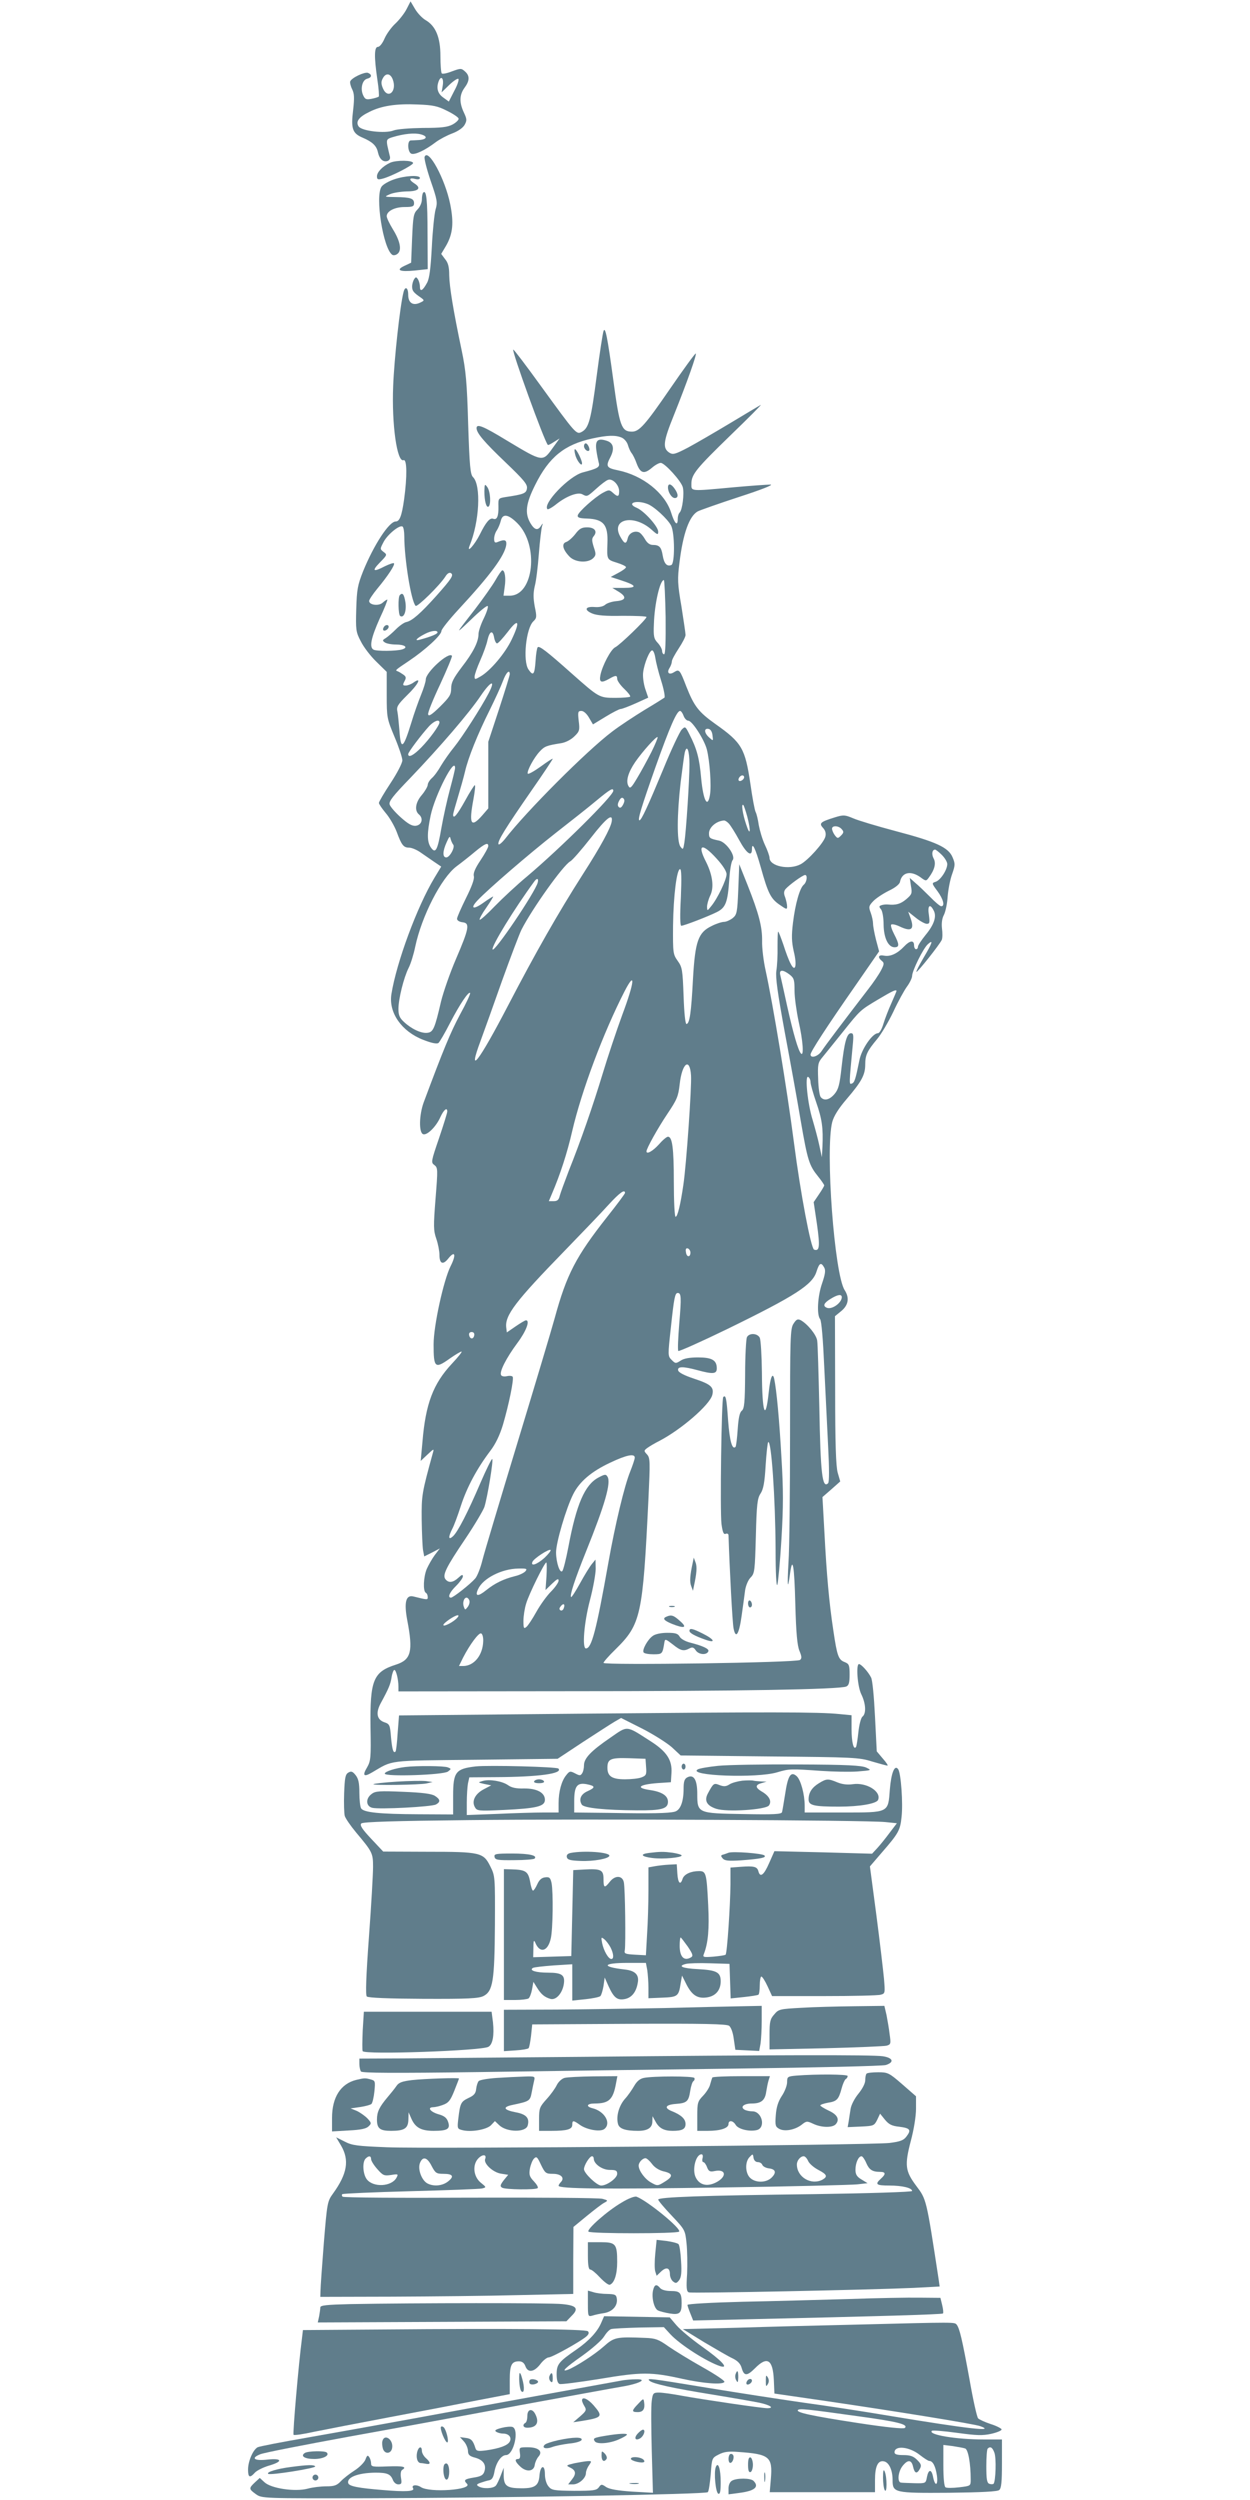
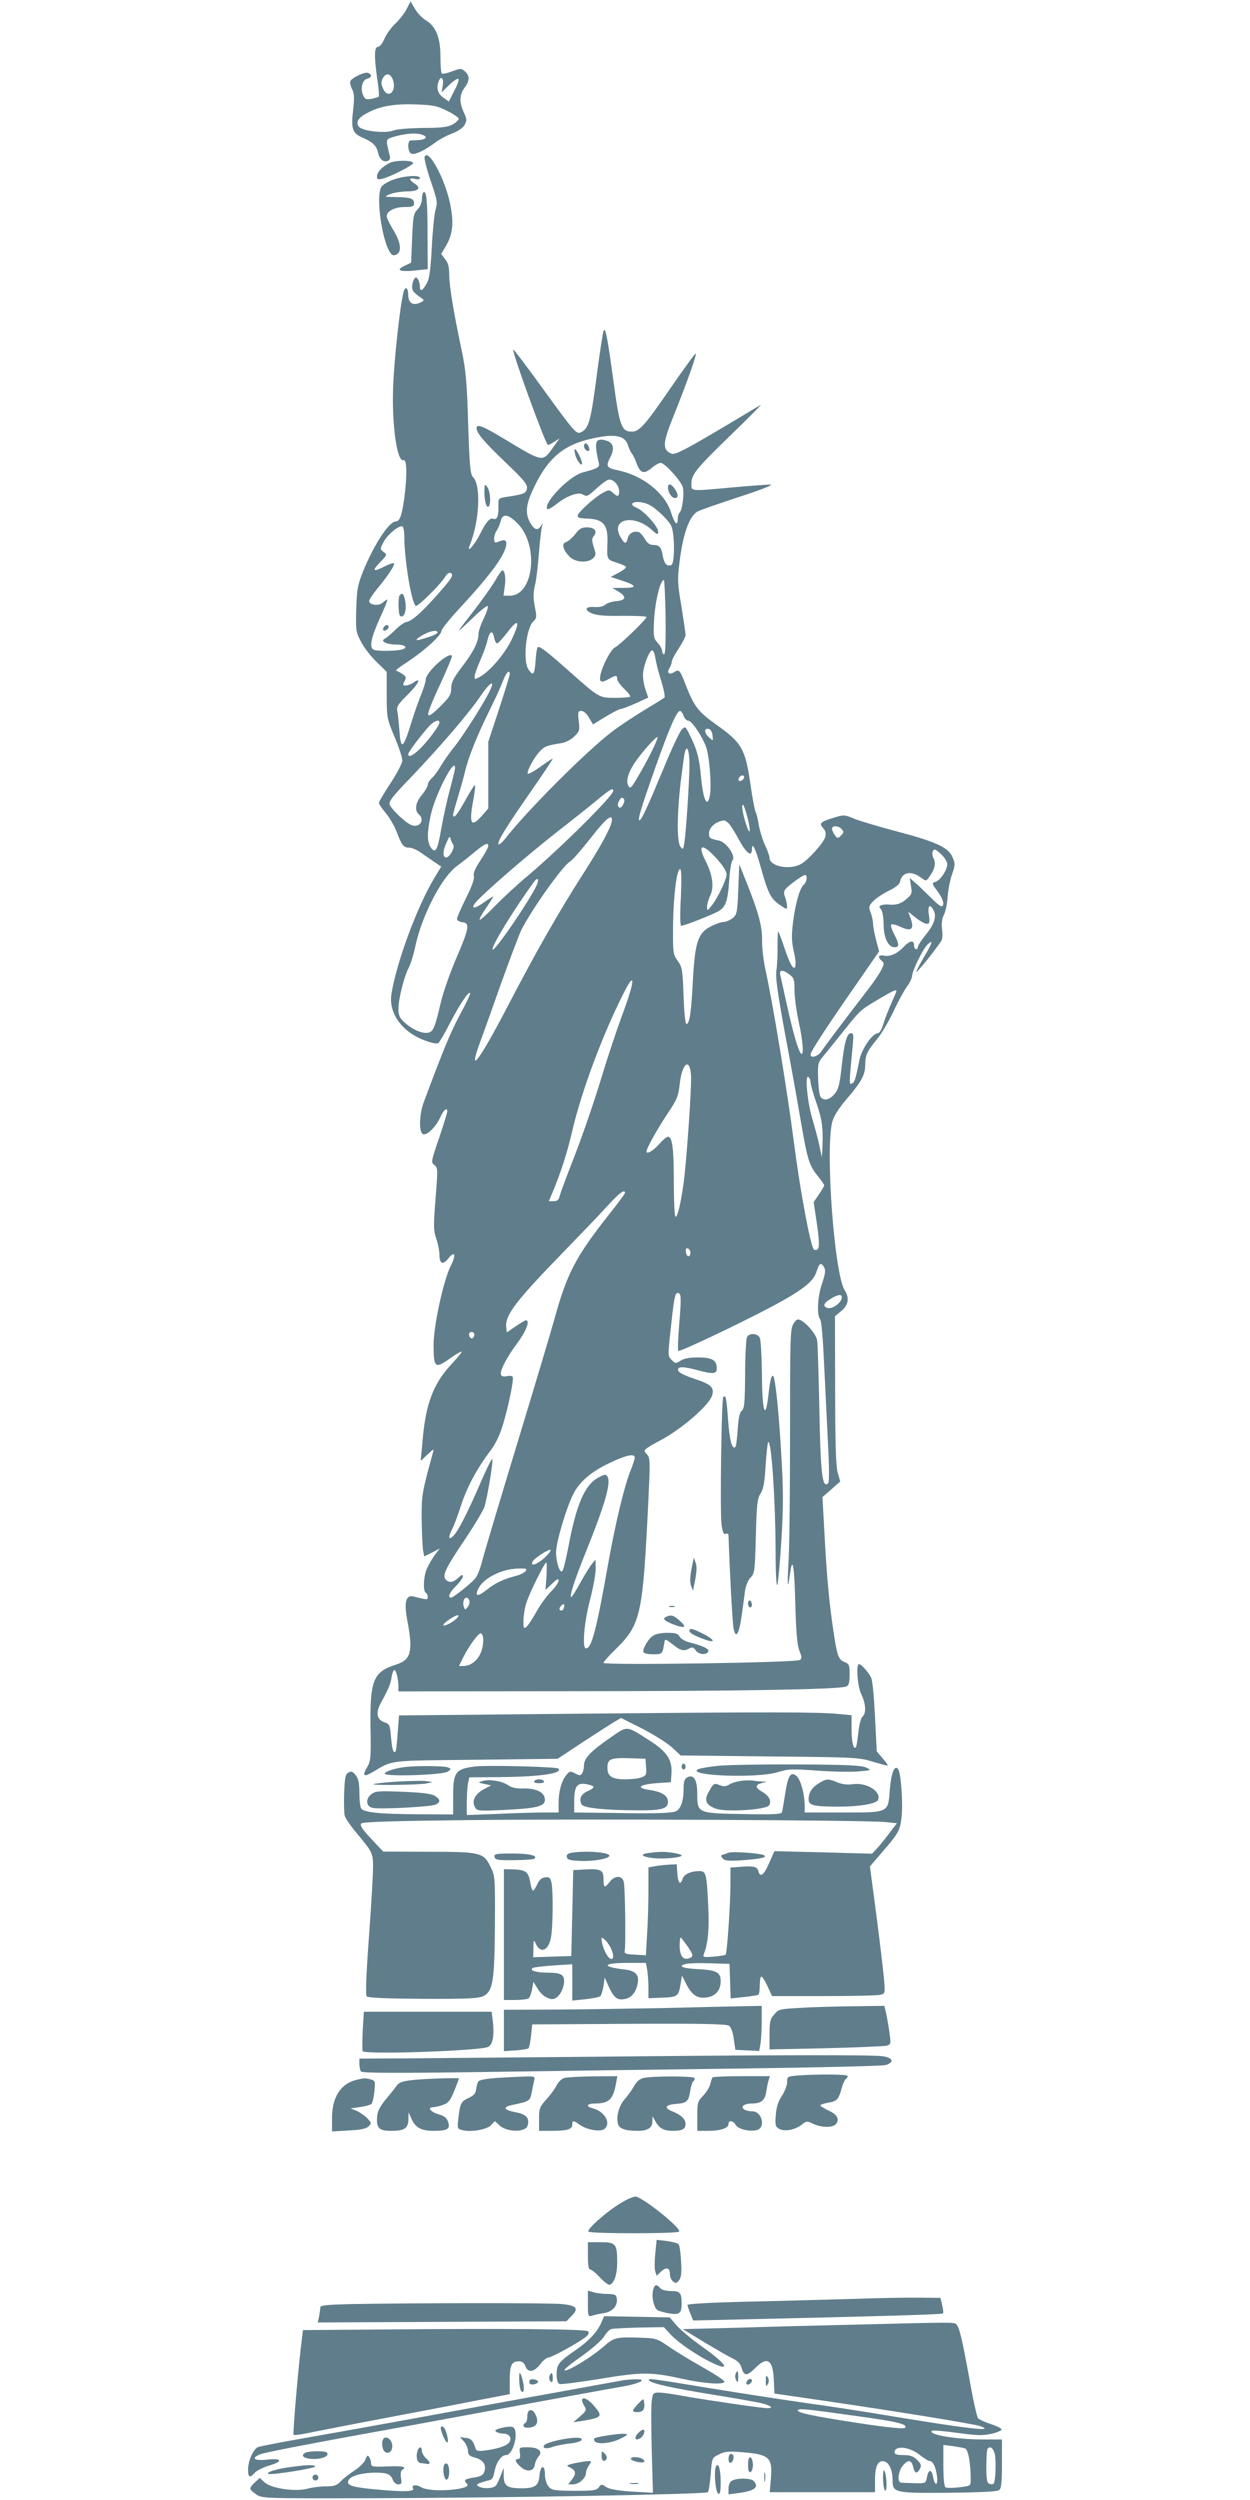
<svg xmlns="http://www.w3.org/2000/svg" version="1.0" width="640pt" height="1280pt" viewBox="0 0 640 1280" preserveAspectRatio="xMidYMid meet">
  <g transform="translate(0,1280) scale(0.1,-0.1)" fill="#607d8b" stroke="none">
    <path d="M2082 12754 c-11 -22 -37 -55 -57 -74 -21 -19 -46 -54 -56 -77 -10 -24 -25 -43 -34 -43 -19 0 -20 -50 -3 -167 7 -45 10 -85 7 -88 -3 -2 -20 -8 -37 -11 -27 -5 -33 -3 -43 19 -15 33 -4 78 21 84 24 6 26 21 4 30 -17 6 -84 -25 -91 -44 -2 -6 2 -24 10 -40 11 -22 12 -44 5 -107 -12 -96 -3 -119 49 -141 49 -21 71 -41 78 -75 8 -35 27 -52 50 -44 11 5 15 13 10 28 -3 11 -8 35 -12 52 -5 29 -2 33 28 42 56 17 112 23 144 14 37 -10 31 -26 -10 -29 -16 -1 -36 -2 -42 -2 -19 -1 -16 -60 3 -68 19 -7 71 18 125 59 20 15 58 35 85 45 29 11 54 28 63 44 12 22 12 29 -4 63 -24 51 -23 90 3 126 27 36 28 62 3 84 -19 17 -22 17 -66 1 -25 -10 -49 -15 -53 -11 -4 4 -7 44 -7 89 0 95 -24 154 -76 184 -17 10 -41 35 -54 57 l-23 39 -20 -39z m-71 -361 c23 -62 -26 -104 -51 -44 -9 22 -9 34 0 50 15 29 39 26 51 -6z m256 -30 l-6 -36 39 38 c22 21 43 35 47 31 4 -4 -5 -32 -21 -61 l-28 -55 -29 21 c-28 20 -36 48 -23 83 12 31 27 16 21 -21z m21 -130 c31 -15 58 -33 60 -40 2 -6 -12 -20 -30 -30 -26 -14 -58 -18 -153 -18 -66 -1 -133 -6 -150 -13 -43 -17 -164 -3 -179 21 -16 24 1 48 55 74 61 31 137 43 248 38 78 -3 102 -8 149 -32z" />
    <path d="M2174 11997 c-3 -9 11 -64 31 -123 34 -98 36 -111 25 -147 -6 -22 -15 -108 -19 -191 -6 -110 -12 -160 -24 -183 -22 -41 -37 -50 -37 -21 0 13 -5 30 -10 38 -9 13 -11 13 -20 0 -5 -8 -10 -25 -10 -37 0 -22 7 -31 45 -57 19 -14 19 -15 -7 -27 -35 -15 -58 1 -58 42 0 37 -16 46 -24 13 -18 -69 -48 -345 -53 -481 -8 -197 20 -392 53 -379 18 7 19 -84 3 -201 -12 -85 -23 -113 -43 -113 -34 0 -112 -120 -167 -255 -28 -71 -32 -93 -35 -193 -3 -106 -2 -118 23 -165 14 -29 50 -76 79 -104 l54 -53 0 -118 c0 -116 1 -121 40 -215 22 -52 40 -106 40 -120 0 -14 -27 -66 -60 -116 -33 -50 -60 -96 -60 -102 0 -6 16 -29 35 -52 19 -22 44 -65 56 -96 25 -68 35 -81 64 -81 12 0 37 -10 56 -23 19 -13 51 -35 71 -49 l37 -25 -35 -58 c-88 -146 -194 -432 -220 -595 -15 -95 52 -191 163 -234 43 -17 70 -22 78 -16 6 5 33 51 59 102 51 98 95 163 103 154 3 -3 -20 -53 -52 -111 -49 -92 -85 -179 -186 -450 -23 -64 -25 -153 -3 -162 20 -8 67 38 89 88 17 37 35 52 35 28 0 -7 -19 -68 -42 -136 -41 -120 -42 -125 -24 -138 18 -14 18 -21 6 -172 -11 -141 -11 -163 4 -206 9 -26 16 -63 16 -82 0 -46 18 -53 45 -19 35 44 42 20 12 -39 -36 -72 -87 -305 -87 -400 0 -121 7 -127 84 -72 27 19 54 35 59 35 5 0 -17 -28 -50 -63 -95 -102 -134 -204 -150 -399 l-9 -98 35 33 c33 31 34 31 27 7 -56 -204 -58 -215 -57 -340 1 -69 4 -139 7 -157 l6 -32 40 20 40 21 -26 -34 c-14 -19 -32 -51 -41 -71 -17 -41 -20 -113 -5 -122 6 -3 10 -13 10 -22 0 -15 0 -15 -73 3 -39 10 -49 -30 -32 -121 31 -161 20 -203 -58 -228 -116 -37 -133 -79 -130 -321 3 -155 1 -172 -17 -204 -26 -43 -18 -52 23 -28 113 66 71 61 532 66 l420 5 130 86 c72 47 145 94 162 104 l33 19 107 -54 c59 -30 128 -74 153 -96 l45 -42 455 -5 c429 -4 459 -5 525 -26 38 -11 74 -21 79 -21 4 0 -6 16 -23 35 -17 20 -31 37 -32 38 0 1 -4 81 -9 178 -5 102 -13 187 -20 200 -15 30 -51 69 -62 69 -16 0 -8 -115 12 -155 23 -47 26 -98 6 -114 -8 -6 -17 -42 -21 -79 -4 -37 -9 -71 -12 -76 -12 -19 -23 23 -23 91 l0 71 -62 6 c-108 11 -355 11 -1319 2 l-936 -9 -7 -90 c-3 -50 -8 -93 -11 -95 -11 -11 -17 10 -23 73 -5 63 -7 68 -34 77 -38 13 -45 47 -20 95 44 81 51 99 57 136 3 20 10 37 14 37 9 0 21 -49 21 -86 l0 -24 878 1 c855 0 1379 9 1415 24 13 6 17 19 17 61 0 49 -3 55 -25 64 -32 12 -39 31 -58 160 -22 144 -35 292 -46 505 l-10 180 46 40 45 40 -13 45 c-9 33 -13 146 -13 423 l-1 378 33 27 c36 30 42 67 17 106 -53 80 -100 719 -64 861 8 30 31 68 74 118 77 90 95 124 95 177 0 48 10 69 61 130 21 25 58 88 83 140 24 52 56 110 70 129 14 19 26 44 26 54 0 26 57 142 81 163 29 26 23 7 -22 -69 -22 -38 -39 -70 -37 -73 5 -4 120 141 130 164 4 10 4 36 1 58 -3 26 0 52 10 70 8 16 17 58 19 94 3 36 13 88 23 115 16 46 16 53 2 86 -21 50 -83 79 -292 134 -94 25 -191 54 -216 65 -43 18 -50 19 -95 5 -74 -23 -82 -30 -60 -54 12 -13 16 -28 12 -44 -7 -31 -90 -123 -127 -142 -59 -31 -159 -10 -159 33 0 9 -11 40 -24 67 -13 28 -26 73 -31 100 -4 28 -11 58 -16 67 -5 9 -17 74 -27 145 -27 181 -43 210 -179 306 -87 62 -109 91 -149 192 -33 86 -36 90 -62 74 -26 -17 -40 -4 -24 21 7 11 12 26 12 34 0 8 16 37 35 66 19 29 35 59 35 69 0 9 -10 75 -21 146 -20 116 -21 140 -10 225 18 148 50 238 94 262 12 6 108 40 212 74 111 36 178 62 160 63 -16 0 -102 -6 -190 -14 -226 -21 -215 -21 -215 18 0 48 24 77 202 250 90 87 159 156 153 154 -5 -3 -75 -44 -154 -92 -80 -48 -178 -105 -219 -127 -67 -35 -77 -37 -96 -25 -34 23 -30 57 23 188 70 175 121 319 113 319 -4 0 -63 -81 -131 -180 -127 -185 -158 -220 -195 -220 -54 0 -64 26 -96 265 -30 221 -41 275 -50 250 -4 -11 -20 -114 -35 -230 -29 -224 -40 -266 -76 -286 -28 -15 -29 -14 -212 238 -73 101 -135 183 -139 183 -11 0 159 -470 177 -488 2 -2 16 5 31 15 l29 18 -34 -47 c-53 -74 -50 -75 -235 36 -123 75 -156 88 -156 64 0 -25 38 -70 149 -176 93 -89 112 -112 109 -132 -3 -26 -16 -31 -110 -45 -37 -6 -37 -7 -36 -49 1 -50 -8 -70 -27 -62 -17 6 -37 -17 -68 -80 -26 -52 -69 -101 -53 -59 51 124 60 310 18 352 -14 13 -18 57 -25 272 -6 213 -12 276 -33 376 -44 209 -63 328 -64 386 0 41 -5 63 -21 82 l-20 27 25 42 c35 61 40 118 21 213 -26 129 -113 289 -131 242z m1010 -1438 c13 -6 27 -23 31 -38 4 -14 12 -32 18 -40 7 -8 19 -32 27 -55 19 -50 38 -55 78 -21 16 14 36 25 45 25 20 0 105 -93 113 -125 8 -32 -2 -115 -16 -129 -6 -6 -10 -20 -10 -33 0 -40 -16 -25 -34 33 -32 100 -145 190 -272 216 -59 12 -64 20 -38 69 21 42 15 71 -19 82 -46 15 -60 3 -54 -46 3 -23 9 -52 12 -64 8 -25 -2 -31 -82 -52 -70 -19 -206 -161 -180 -188 3 -3 25 9 47 27 51 40 108 62 132 49 24 -13 24 -13 71 29 23 21 50 42 60 45 23 9 57 -26 57 -58 0 -29 -7 -31 -32 -8 -18 16 -21 16 -51 0 -42 -23 -126 -98 -129 -116 -2 -11 9 -15 47 -16 85 -3 109 -31 105 -127 -3 -83 -3 -83 48 -99 26 -8 47 -18 47 -23 0 -5 -18 -18 -39 -29 l-39 -21 52 -17 c81 -26 86 -39 16 -39 l-60 0 33 -20 c42 -26 37 -44 -14 -48 -21 -2 -46 -10 -55 -18 -10 -9 -31 -14 -54 -12 -49 4 -56 -15 -13 -33 23 -10 70 -14 156 -12 67 0 122 -2 122 -6 0 -12 -138 -145 -160 -155 -22 -10 -66 -93 -76 -143 -7 -37 4 -42 46 -18 33 19 40 18 40 -1 0 -9 16 -32 36 -51 20 -19 34 -37 30 -40 -3 -3 -37 -6 -75 -6 -83 0 -84 1 -223 124 -129 115 -167 144 -175 135 -4 -4 -9 -36 -11 -71 -5 -70 -12 -78 -36 -43 -30 43 -13 211 25 247 17 16 18 23 7 75 -8 44 -8 70 0 105 7 25 16 100 21 166 5 66 13 129 16 140 6 18 5 18 -5 3 -16 -26 -33 -22 -54 13 -30 51 -24 100 24 196 71 143 150 207 293 238 78 17 119 18 151 4z m130 -339 c34 -12 104 -77 122 -111 19 -38 20 -195 1 -202 -23 -9 -37 8 -44 49 -7 43 -17 54 -51 54 -15 0 -29 10 -40 30 -9 16 -23 32 -31 35 -24 9 -51 -5 -57 -31 -8 -33 -17 -30 -39 10 -48 89 69 115 160 35 31 -28 35 -29 35 -11 0 26 -72 106 -110 122 -55 23 -4 42 54 20z m-665 -99 c112 -112 84 -371 -39 -371 l-32 0 6 45 c7 45 1 85 -12 85 -4 0 -20 -23 -35 -50 -16 -28 -63 -94 -104 -148 -106 -136 -106 -135 -20 -53 42 41 80 72 84 68 4 -4 -5 -32 -20 -63 -15 -30 -27 -66 -27 -80 0 -40 -27 -94 -86 -170 -43 -57 -54 -79 -54 -108 0 -33 -8 -45 -57 -94 -43 -42 -59 -52 -61 -39 -2 9 26 78 62 154 35 76 62 141 60 145 -15 24 -134 -84 -134 -121 0 -11 -11 -46 -24 -78 -13 -32 -36 -96 -50 -143 -42 -136 -54 -143 -61 -39 -3 35 -7 78 -10 94 -6 26 0 36 49 85 57 55 78 97 34 66 -12 -9 -31 -16 -41 -16 -15 0 -16 3 -6 22 10 18 8 24 -6 34 -10 7 -23 15 -29 17 -14 5 -14 5 59 54 82 55 165 131 165 152 0 9 40 59 88 111 164 177 236 275 244 330 3 26 -8 30 -44 15 -14 -6 -18 -2 -18 17 0 13 6 32 14 43 7 11 16 32 20 48 9 39 38 35 85 -12z m-579 -67 c0 -115 35 -333 58 -356 8 -8 123 104 153 151 9 15 20 21 27 17 17 -10 5 -28 -75 -118 -79 -88 -123 -127 -153 -133 -11 -2 -35 -19 -53 -37 -18 -18 -41 -38 -52 -45 -17 -10 -18 -13 -5 -22 8 -6 34 -11 57 -11 46 0 65 -15 32 -25 -29 -9 -133 -10 -147 -1 -22 13 -12 60 32 159 25 53 42 97 39 97 -4 0 -14 -7 -24 -16 -20 -18 -69 -12 -69 9 0 7 19 35 41 62 55 66 93 124 86 131 -3 3 -23 -4 -46 -15 -61 -32 -69 -25 -26 19 38 39 38 40 19 54 -19 15 -19 15 1 53 21 38 81 87 96 77 5 -3 9 -25 9 -50z m1338 -414 c1 -124 -1 -190 -8 -190 -5 0 -10 8 -10 17 0 9 -10 28 -22 41 -20 21 -23 33 -20 98 3 101 31 224 51 224 3 0 7 -86 9 -190z m-788 -114 c-33 -70 -109 -160 -159 -189 -29 -17 -31 -17 -31 -1 0 10 13 47 29 83 16 36 33 83 37 104 11 47 27 53 34 12 3 -16 10 -30 15 -29 6 0 30 27 55 59 55 73 65 55 20 -39z m-380 36 c0 -8 -34 -22 -90 -37 -31 -9 -18 7 25 29 32 17 65 21 65 8z m1115 -129 c3 -21 16 -74 30 -118 14 -44 21 -83 17 -87 -4 -3 -50 -32 -102 -63 -52 -32 -127 -81 -166 -111 -130 -98 -441 -410 -548 -549 -17 -21 -32 -33 -34 -27 -5 16 36 82 169 274 60 86 109 160 109 163 0 3 -28 -15 -62 -40 -35 -25 -64 -41 -66 -36 -5 14 32 82 61 113 25 27 35 31 111 43 23 4 50 18 67 35 26 25 28 32 22 79 -5 46 -4 51 14 51 11 0 27 -14 39 -35 l20 -34 64 39 c36 22 71 40 78 40 7 0 41 13 77 29 l64 29 -16 47 c-8 26 -13 63 -10 83 6 47 33 112 46 112 6 0 13 -17 16 -37z m-745 -85 c0 -6 -25 -87 -55 -179 l-55 -167 0 -171 0 -170 -31 -36 c-58 -66 -69 -45 -45 83 7 39 11 72 7 72 -3 0 -26 -36 -50 -80 -40 -72 -61 -97 -61 -71 0 6 11 45 24 88 13 43 30 103 37 133 16 70 64 190 127 316 27 55 57 120 67 147 16 44 35 62 35 35z m-108 -97 c-38 -73 -135 -224 -176 -275 -23 -28 -53 -71 -68 -96 -14 -25 -35 -54 -47 -64 -12 -11 -21 -26 -21 -35 -1 -9 -14 -32 -30 -51 -33 -38 -39 -80 -15 -100 24 -20 15 -54 -16 -58 -19 -2 -39 9 -77 43 -28 25 -54 55 -57 66 -5 16 17 44 106 136 151 158 301 332 362 423 51 75 76 82 39 11z m998 -116 c5 -14 16 -25 24 -25 20 0 82 -97 95 -147 15 -59 24 -186 16 -233 -12 -71 -34 -30 -45 85 -9 103 -22 151 -60 225 -21 42 -22 42 -40 24 -10 -11 -53 -101 -94 -202 -79 -190 -112 -262 -122 -262 -11 0 10 68 83 275 73 205 108 285 125 285 5 0 13 -11 18 -25z m-1250 -34 c0 -15 -50 -84 -93 -128 -39 -40 -67 -55 -67 -34 0 10 67 99 108 144 25 26 52 36 52 18z m1398 -66 c4 -30 4 -30 -17 -11 -26 23 -28 49 -3 44 10 -2 18 -14 20 -33z m-313 -86 c-21 -41 -53 -100 -73 -133 -29 -49 -36 -56 -44 -41 -15 25 -2 70 34 123 38 55 109 134 115 128 2 -2 -12 -37 -32 -77z m195 -62 c0 -83 -17 -344 -26 -401 -6 -37 -7 -38 -20 -21 -19 25 -18 164 1 330 9 71 18 140 21 152 11 44 24 11 24 -60z m-1200 -19 c0 -7 -12 -56 -26 -108 -14 -52 -34 -142 -44 -199 -20 -116 -30 -134 -54 -100 -20 29 -20 73 -1 164 22 104 125 305 125 243z m1480 -47 c0 -12 -20 -25 -27 -18 -7 7 6 27 18 27 5 0 9 -4 9 -9z m-670 -70 c0 -26 -273 -296 -440 -437 -52 -43 -127 -113 -167 -154 -39 -41 -74 -72 -77 -69 -3 3 12 31 34 62 22 32 37 57 35 57 -2 0 -25 -14 -50 -32 -53 -38 -70 -30 -29 13 55 58 259 234 399 344 77 60 172 135 210 167 70 58 85 66 85 49z m50 -71 c-8 -15 -15 -19 -22 -12 -7 7 -6 17 2 32 8 15 15 19 22 12 7 -7 6 -17 -2 -32z m636 -61 c20 -77 15 -105 -6 -39 -18 53 -26 109 -14 98 3 -3 12 -30 20 -59z m-694 -25 c-5 -33 -57 -129 -147 -269 -129 -202 -243 -403 -382 -670 -153 -294 -212 -370 -142 -183 17 46 66 183 109 305 44 122 89 241 100 263 55 108 214 331 250 350 10 5 58 60 105 120 81 104 114 129 107 84z m600 -11 c9 -10 33 -48 53 -85 37 -68 65 -88 65 -46 0 41 18 4 45 -92 37 -133 51 -161 96 -192 36 -25 39 -26 39 -9 0 11 -5 32 -10 47 -8 19 -7 31 2 42 17 20 88 72 100 72 14 0 9 -37 -7 -50 -20 -17 -43 -96 -55 -195 -8 -66 -7 -96 4 -146 18 -73 8 -111 -16 -63 -9 16 -25 59 -37 97 -13 37 -24 67 -27 67 -2 0 -3 -35 -3 -77 1 -43 -2 -98 -6 -123 -5 -35 6 -112 43 -315 28 -149 65 -353 82 -455 35 -203 43 -227 89 -284 17 -21 31 -42 31 -45 0 -4 -12 -24 -27 -46 l-27 -40 17 -114 c16 -114 13 -139 -15 -129 -16 7 -69 285 -103 548 -36 278 -108 712 -145 881 -11 49 -19 117 -18 151 1 72 -16 139 -75 288 l-42 105 -5 -129 c-5 -119 -7 -129 -29 -147 -13 -10 -33 -19 -44 -19 -11 0 -40 -9 -63 -21 -69 -33 -85 -77 -96 -272 -9 -173 -17 -227 -33 -230 -6 -1 -12 54 -15 143 -5 135 -7 148 -30 180 -24 34 -25 40 -24 181 2 153 19 289 36 289 7 0 8 -46 4 -145 -5 -91 -4 -145 2 -145 14 0 138 48 182 70 46 23 56 50 64 169 3 45 10 89 17 97 17 21 -32 92 -69 100 -48 10 -52 13 -52 37 0 31 37 63 76 66 6 1 18 -7 26 -16z m578 -29 c11 -12 10 -18 -4 -32 -16 -16 -18 -16 -32 2 -8 11 -14 26 -14 33 0 18 35 16 50 -3z m-1990 -78 c12 -12 -17 -66 -35 -66 -20 0 -19 32 2 78 13 30 17 33 20 17 3 -11 9 -24 13 -29z m180 -8 c0 -7 -18 -40 -40 -73 -27 -40 -38 -66 -34 -81 4 -14 -11 -54 -40 -112 -25 -51 -46 -98 -46 -106 0 -9 12 -16 28 -18 39 -4 34 -31 -33 -187 -31 -72 -65 -170 -77 -219 -32 -138 -40 -157 -70 -160 -31 -4 -82 20 -120 56 -22 20 -28 35 -28 66 0 51 27 160 52 210 11 21 26 70 34 109 33 156 133 352 211 411 27 20 70 54 96 76 51 42 67 48 67 28z m1169 -64 c32 -35 51 -65 51 -80 0 -28 -47 -126 -79 -164 -20 -25 -20 -25 -21 -3 0 12 7 38 16 57 21 42 13 105 -21 173 -47 91 -21 100 54 17z m1153 19 c15 -15 28 -36 28 -47 0 -30 -35 -83 -60 -91 -20 -6 -20 -8 10 -48 30 -41 39 -77 19 -77 -6 0 -32 22 -57 48 -26 26 -60 59 -76 72 l-28 25 6 -41 c7 -38 5 -43 -24 -68 -30 -25 -52 -31 -95 -27 -10 1 -26 -1 -33 -4 -12 -4 -12 -8 -1 -21 7 -9 13 -42 13 -78 1 -69 24 -116 56 -116 26 0 25 15 -2 67 -12 23 -19 45 -15 49 4 4 23 0 42 -9 63 -30 79 -16 55 48 l-10 27 39 -31 c21 -17 47 -31 56 -31 15 0 16 6 11 45 -8 48 5 61 24 24 17 -30 3 -73 -41 -126 -21 -26 -39 -53 -39 -60 0 -7 -4 -13 -10 -13 -5 0 -10 9 -10 20 0 28 -22 25 -51 -6 -34 -36 -70 -53 -102 -47 -29 6 -36 -7 -12 -27 13 -10 12 -17 -4 -48 -11 -21 -40 -64 -66 -97 -123 -160 -222 -291 -238 -316 -18 -28 -57 -40 -57 -18 0 14 80 138 232 356 l119 172 -16 60 c-8 32 -15 69 -15 82 0 12 -5 37 -12 56 -11 29 -10 35 13 59 13 14 49 38 79 53 34 16 56 34 58 46 10 49 54 59 104 24 28 -21 30 -21 43 -3 30 40 39 74 25 99 -11 21 -8 45 8 45 3 0 19 -12 34 -27z m-2069 -142 c-12 -48 -224 -362 -231 -342 -6 17 111 208 213 347 14 20 24 17 18 -5z m1290 -471 c23 -18 25 -28 25 -83 0 -34 10 -105 21 -157 22 -97 28 -181 12 -164 -14 15 -39 100 -71 244 -16 74 -32 145 -35 158 -7 28 13 29 48 2z m-857 -206 c-30 -82 -75 -217 -100 -300 -50 -165 -112 -344 -174 -499 -21 -55 -42 -112 -46 -127 -5 -21 -12 -28 -31 -28 l-25 0 16 38 c42 98 78 208 104 322 48 206 159 502 267 713 58 113 53 52 -11 -119z m1404 122 c0 -2 -12 -30 -26 -62 -15 -33 -33 -80 -41 -106 -8 -27 -20 -48 -28 -48 -28 0 -84 -81 -95 -139 -20 -99 -25 -114 -39 -119 -14 -5 -14 -6 5 196 5 52 4 62 -9 62 -21 0 -34 -46 -48 -173 -10 -91 -16 -114 -36 -138 -26 -31 -54 -37 -71 -16 -6 7 -12 49 -13 93 -3 73 -1 84 22 111 13 16 60 74 104 129 92 115 88 111 185 169 69 41 90 51 90 41z m-1052 -432 c4 -58 -24 -458 -39 -559 -15 -104 -30 -165 -40 -165 -5 0 -9 80 -9 179 0 174 -8 231 -30 231 -7 0 -28 -18 -47 -40 -31 -34 -63 -52 -63 -35 0 15 58 119 107 192 49 73 56 89 63 152 12 108 52 139 58 45z m612 -35 c0 -10 13 -57 29 -103 30 -86 36 -131 32 -226 l-3 -55 -13 60 c-7 34 -23 92 -34 130 -26 82 -41 232 -23 221 7 -4 12 -16 12 -27z m-950 -567 c0 -4 -41 -59 -91 -122 -160 -203 -208 -295 -269 -519 -17 -62 -103 -349 -191 -639 -88 -290 -169 -560 -179 -600 -10 -41 -27 -83 -37 -94 -25 -29 -113 -98 -124 -98 -19 0 -7 28 26 60 19 19 35 41 35 49 0 11 -6 9 -23 -7 -27 -25 -50 -28 -66 -8 -17 21 2 60 102 208 47 70 90 143 97 162 16 50 48 246 40 246 -4 0 -31 -55 -60 -122 -65 -152 -116 -251 -141 -274 -23 -21 -25 -5 -4 37 9 16 29 70 45 120 31 95 82 190 150 280 27 35 49 81 65 134 30 102 57 233 50 246 -4 5 -17 6 -30 3 -12 -3 -26 -1 -29 5 -11 16 26 88 83 165 45 60 66 116 44 116 -5 0 -28 -14 -53 -31 l-45 -31 -3 25 c-8 62 48 135 298 392 91 94 193 200 227 238 56 61 83 80 83 59z m335 -305 c0 -26 -20 -25 -23 2 -3 16 1 22 10 19 7 -3 13 -12 13 -21z m685 -77 c8 -14 5 -34 -11 -81 -23 -66 -28 -161 -10 -183 7 -8 15 -105 21 -242 6 -126 15 -310 20 -409 6 -114 6 -183 0 -189 -30 -30 -39 50 -45 389 -4 171 -8 324 -11 341 -4 30 -50 86 -85 105 -15 7 -22 4 -36 -18 -17 -25 -18 -66 -18 -563 0 -294 -3 -591 -8 -660 -7 -125 -4 -147 8 -57 13 95 22 42 27 -156 4 -149 10 -212 21 -239 12 -29 13 -39 3 -47 -16 -14 -1006 -28 -1006 -15 0 5 27 36 61 69 131 129 140 172 169 769 9 193 9 211 -7 229 -17 18 -17 20 2 34 11 8 38 24 60 35 112 58 259 185 272 236 10 40 -8 55 -93 83 -51 17 -80 32 -82 43 -4 20 24 21 98 1 81 -22 100 -20 100 9 0 42 -25 56 -96 56 -43 0 -73 -5 -90 -17 -24 -15 -26 -15 -45 4 -20 20 -20 22 -4 167 16 151 21 176 35 176 18 0 19 -22 8 -154 -6 -74 -9 -139 -5 -143 4 -3 116 47 250 112 354 173 438 228 458 296 14 43 23 48 39 19z m90 -152 c-1 -29 -50 -64 -76 -54 -23 9 -16 25 19 46 37 23 57 25 57 8z m-1882 -195 c-4 -22 -22 -20 -26 1 -2 10 3 16 13 16 10 0 15 -7 13 -17z m822 -626 c0 -8 -11 -40 -24 -73 -29 -72 -76 -267 -111 -464 -62 -349 -86 -440 -115 -440 -20 0 -10 130 20 245 17 64 30 137 30 163 l-1 47 -18 -22 c-11 -13 -38 -57 -61 -99 -23 -42 -44 -74 -46 -71 -8 8 19 90 76 232 98 243 130 355 110 385 -8 13 -14 12 -46 -5 -70 -37 -113 -137 -154 -356 -12 -63 -26 -118 -31 -123 -12 -13 -31 41 -32 94 -1 50 52 229 88 300 32 64 93 116 189 161 84 40 126 48 126 26z m-462 -513 c-38 -34 -72 -46 -62 -21 6 17 86 69 93 61 3 -3 -11 -21 -31 -40z m10 -95 l-5 -70 33 32 c26 25 34 29 34 16 0 -9 -18 -35 -39 -56 -21 -21 -55 -68 -75 -104 -20 -36 -43 -71 -51 -77 -13 -11 -15 -6 -15 31 0 24 6 64 14 89 14 48 94 210 103 210 3 0 3 -32 1 -71z m-108 26 c-7 -8 -31 -20 -54 -25 -59 -15 -102 -36 -147 -72 -42 -34 -59 -32 -41 6 25 55 121 104 206 105 42 1 47 -1 36 -14z m-287 -149 c3 -8 0 -22 -8 -33 -13 -17 -14 -17 -20 0 -8 20 0 47 14 47 5 0 11 -6 14 -14z m483 -41 c-3 -9 -11 -13 -16 -10 -8 5 -7 11 1 21 14 18 24 11 15 -11z m-544 -47 c-17 -21 -72 -50 -72 -38 0 10 58 50 74 50 5 0 4 -6 -2 -12z m132 -121 c-2 -72 -47 -127 -103 -127 l-21 0 21 43 c35 68 80 128 92 124 7 -2 12 -20 11 -40z" />
    <path d="M2990 10516 c0 -15 18 -31 26 -23 7 7 -7 37 -17 37 -5 0 -9 -6 -9 -14z" />
    <path d="M2945 10473 c7 -31 35 -66 35 -45 0 16 -28 72 -36 72 -4 0 -3 -12 1 -27z" />
    <path d="M3420 10304 c0 -24 19 -54 35 -54 19 0 19 20 -1 48 -18 26 -34 29 -34 6z" />
    <path d="M2945 10065 c-15 -19 -36 -37 -46 -40 -25 -8 -18 -39 17 -75 29 -30 94 -34 121 -8 15 15 15 22 3 57 -10 33 -11 43 0 56 20 24 5 45 -34 45 -28 0 -40 -7 -61 -35z" />
    <path d="M2047 9753 c-10 -10 -8 -101 2 -107 19 -12 33 24 27 69 -7 43 -15 53 -29 38z" />
    <path d="M1965 9589 c-4 -6 -5 -13 -2 -16 7 -7 27 6 27 18 0 12 -17 12 -25 -2z" />
    <path d="M3824 5953 c-4 -10 -9 -96 -9 -191 -1 -143 -4 -174 -17 -185 -11 -8 -17 -37 -21 -95 -3 -46 -8 -86 -11 -90 -17 -17 -30 29 -38 134 -8 117 -12 134 -25 121 -9 -10 -17 -583 -9 -650 6 -43 11 -55 22 -50 8 3 14 -1 14 -8 5 -161 20 -452 26 -477 11 -56 28 -30 41 64 7 49 15 108 18 132 4 25 16 53 28 65 21 21 22 34 27 212 4 165 8 194 24 218 14 21 21 55 26 143 4 63 10 117 13 120 16 16 37 -287 38 -551 0 -120 4 -192 9 -179 4 12 14 116 21 233 10 168 10 255 0 419 -11 195 -25 345 -37 402 -8 37 -20 8 -28 -68 -17 -157 -34 -107 -35 101 -1 89 -6 167 -11 178 -13 24 -55 25 -66 2z" />
    <path d="M3547 4800 c-14 -64 -17 -99 -8 -121 l9 -24 5 25 c14 64 17 99 8 121 l-9 24 -5 -25z" />
    <path d="M3830 4591 c0 -12 5 -21 10 -21 6 0 10 6 10 14 0 8 -4 18 -10 21 -5 3 -10 -3 -10 -14z" />
    <path d="M3428 4573 c6 -2 18 -2 25 0 6 3 1 5 -13 5 -14 0 -19 -2 -12 -5z" />
    <path d="M3413 4523 c-23 -9 -14 -20 27 -37 65 -26 81 -20 42 14 -32 29 -44 34 -69 23z" />
    <path d="M3530 4450 c0 -11 27 -26 81 -45 55 -20 49 0 -11 30 -53 27 -70 31 -70 15z" />
    <path d="M3342 4424 c-26 -18 -55 -71 -47 -84 3 -6 26 -10 50 -10 47 0 47 1 57 63 3 17 7 15 42 -12 41 -33 56 -37 86 -21 15 8 22 6 33 -11 16 -22 57 -24 64 -3 4 12 -28 27 -94 44 -24 6 -47 19 -53 30 -9 16 -21 20 -63 20 -31 0 -62 -6 -75 -16z" />
    <path d="M1998 11967 c-39 -18 -68 -48 -68 -70 0 -16 5 -18 28 -12 42 10 157 69 157 80 0 15 -85 16 -117 2z" />
    <path d="M2016 11881 c-26 -9 -54 -25 -62 -36 -35 -48 8 -320 55 -350 7 -4 19 -1 27 6 22 18 13 65 -25 126 -17 28 -31 57 -31 66 0 26 41 47 92 47 40 0 48 3 48 19 0 25 -18 31 -93 32 -61 1 -61 1 -32 14 17 8 56 14 88 15 61 0 77 17 37 42 -28 18 -25 30 5 22 15 -4 25 -2 25 5 0 16 -78 12 -134 -8z" />
    <path d="M2167 11814 c-4 -4 -7 -20 -7 -36 0 -16 -10 -38 -22 -50 -21 -21 -23 -35 -28 -148 l-5 -125 -34 -16 c-47 -22 -25 -32 54 -24 l65 7 -1 182 c0 173 -6 226 -22 210z" />
    <path d="M2480 10285 c0 -50 10 -86 21 -79 14 9 10 78 -6 100 -13 18 -14 16 -15 -21z" />
    <path d="M3125 3903 c-98 -67 -135 -105 -135 -141 0 -15 -4 -34 -10 -42 -8 -12 -12 -12 -35 0 -25 13 -29 13 -46 -9 -24 -29 -39 -84 -39 -143 l0 -48 -77 0 c-43 0 -149 -3 -235 -7 l-158 -6 0 65 c0 36 3 80 6 97 l7 31 136 1 c218 1 345 18 320 44 -10 9 -354 18 -423 11 -103 -12 -116 -28 -116 -151 l0 -95 -177 1 c-199 1 -280 9 -294 30 -5 8 -9 44 -9 80 0 51 -5 72 -19 90 -16 20 -23 22 -38 13 -15 -9 -18 -27 -21 -105 -2 -52 0 -104 3 -116 3 -12 29 -50 58 -85 84 -100 87 -106 87 -177 0 -35 -9 -196 -21 -358 -15 -204 -18 -298 -11 -305 7 -7 112 -11 289 -12 230 -1 283 2 308 14 49 25 57 77 59 365 1 248 1 250 -24 300 -35 70 -50 74 -321 74 l-227 1 -62 66 c-46 49 -59 69 -50 78 8 8 170 13 548 17 593 7 2043 0 2135 -10 l59 -6 -38 -50 c-20 -27 -49 -63 -63 -78 l-26 -28 -250 7 -250 6 -27 -61 c-27 -62 -46 -76 -55 -42 -6 24 -23 28 -90 23 l-53 -4 0 -86 c-1 -108 -17 -353 -25 -360 -3 -3 -30 -7 -62 -10 -52 -4 -56 -3 -49 14 22 57 28 129 22 249 -8 165 -11 175 -47 175 -42 0 -76 -16 -84 -39 -11 -36 -24 -23 -27 27 l-3 47 -40 -2 c-22 -1 -55 -5 -72 -8 l-33 -6 0 -118 c0 -65 -3 -166 -7 -225 l-6 -107 -56 3 c-50 3 -56 5 -52 23 5 30 2 316 -5 348 -7 35 -45 37 -72 2 -27 -34 -32 -32 -32 15 0 47 -14 53 -101 48 l-54 -3 -5 -220 -5 -220 -97 -3 -98 -3 1 48 c0 35 2 43 9 28 23 -58 65 -48 80 20 11 46 13 237 4 284 -6 27 -11 32 -33 29 -18 -2 -30 -13 -40 -35 -8 -18 -18 -33 -22 -33 -4 0 -11 21 -15 47 -10 52 -23 60 -96 62 l-38 1 0 -335 0 -335 58 0 c31 0 62 4 68 8 6 4 14 25 18 46 l7 39 18 -29 c21 -34 38 -49 68 -58 28 -9 60 25 69 71 9 50 -7 63 -80 63 -61 0 -98 11 -78 24 6 4 54 9 106 13 l96 6 0 -93 0 -93 68 7 c37 4 71 11 76 16 5 5 12 29 16 52 l6 43 20 -45 c27 -59 45 -73 84 -65 34 7 57 35 65 81 9 42 -12 64 -65 70 -124 14 -116 34 14 34 l93 0 7 -37 c3 -21 6 -62 6 -91 l0 -53 71 3 c79 3 84 7 94 73 l7 40 24 -48 c29 -55 58 -72 108 -63 42 8 66 38 66 82 0 46 -21 57 -116 62 -82 4 -107 16 -61 27 12 3 67 5 122 3 l100 -3 3 -89 3 -88 67 7 c37 4 70 9 75 12 4 2 7 24 7 49 0 24 4 44 8 44 5 0 19 -22 32 -50 l23 -50 266 0 c146 0 277 3 290 7 23 6 23 8 17 82 -4 42 -21 188 -39 326 l-33 249 61 71 c85 98 94 113 101 182 8 70 -3 223 -17 244 -18 27 -36 -17 -43 -103 -9 -121 -3 -118 -242 -118 l-194 0 0 35 c0 58 -20 132 -41 151 -30 27 -45 3 -59 -91 -7 -44 -14 -86 -16 -93 -3 -11 -42 -13 -198 -10 -234 4 -236 4 -236 104 0 72 -18 101 -51 84 -15 -8 -19 -22 -19 -59 0 -67 -17 -110 -46 -117 -31 -8 -116 -10 -336 -6 l-178 2 0 58 c0 76 14 96 63 87 46 -9 47 -17 5 -36 -34 -15 -46 -42 -29 -69 12 -17 117 -28 283 -29 126 -1 158 8 158 44 0 31 -31 51 -92 60 -83 12 -52 31 62 37 l45 3 3 48 c4 65 -24 109 -107 162 -128 82 -115 81 -206 18z m183 -151 c3 -38 0 -43 -23 -52 -14 -6 -53 -10 -85 -10 -66 0 -90 15 -90 59 0 45 16 52 110 49 l85 -3 3 -43z m-182 -923 c16 -32 18 -59 4 -59 -15 0 -39 42 -47 81 -6 31 -5 33 11 20 10 -8 24 -27 32 -42z m395 5 c25 -37 29 -48 18 -55 -36 -22 -59 1 -59 58 0 24 2 43 5 43 2 0 18 -21 36 -46z" />
    <path d="M3490 3755 c0 -8 5 -15 10 -15 6 0 10 7 10 15 0 8 -4 15 -10 15 -5 0 -10 -7 -10 -15z" />
    <path d="M3677 3759 c-49 -5 -95 -13 -104 -18 -59 -33 303 -47 407 -15 61 18 68 18 225 7 61 -4 144 -6 185 -3 74 6 74 6 45 20 -24 11 -97 15 -350 16 -176 1 -360 -2 -408 -7z" />
    <path d="M2075 3753 c-51 -6 -105 -23 -105 -34 0 -17 303 -7 324 11 17 13 17 14 -1 21 -18 8 -162 9 -218 2z" />
    <path d="M2031 3678 c-62 -4 -116 -10 -119 -13 -8 -7 237 -4 273 4 l30 7 -35 5 c-19 2 -86 1 -149 -3z" />
    <path d="M2470 3681 c-24 -7 -24 -7 10 -15 l35 -7 -38 -20 c-44 -23 -63 -60 -46 -91 11 -20 16 -21 148 -15 168 8 211 18 211 52 0 37 -42 59 -108 58 -39 -1 -63 4 -81 17 -30 21 -96 32 -131 21z" />
    <path d="M2735 3680 c-4 -6 7 -10 25 -10 18 0 29 4 25 10 -3 6 -15 10 -25 10 -10 0 -22 -4 -25 -10z" />
    <path d="M3801 3683 c-24 -3 -54 -11 -66 -19 -17 -11 -29 -12 -50 -4 -30 12 -32 11 -61 -43 -19 -36 -6 -62 43 -78 54 -18 254 -5 270 17 16 22 1 50 -38 72 -33 20 -33 34 2 43 l24 7 -27 1 c-14 1 -32 2 -40 4 -7 2 -33 2 -57 0z" />
    <path d="M4193 3670 c-36 -22 -53 -48 -53 -83 0 -31 27 -37 156 -37 105 0 193 15 200 35 17 43 -60 90 -129 80 -28 -4 -54 -1 -79 9 -48 20 -56 20 -95 -4z" />
    <path d="M1903 3615 c-32 -23 -30 -63 3 -71 35 -9 304 5 326 17 24 13 23 26 -5 44 -17 11 -63 17 -163 21 -120 5 -142 4 -161 -11z" />
    <path d="M2922 3313 c-15 -3 -22 -10 -20 -21 3 -14 17 -18 70 -20 68 -3 148 12 148 27 0 18 -130 27 -198 14z" />
    <path d="M3323 3313 c-49 -6 -40 -19 17 -26 55 -7 150 2 150 13 0 4 -21 10 -46 14 -47 6 -63 6 -121 -1z" />
    <path d="M3730 3314 c-8 -3 -21 -8 -29 -10 -11 -3 -11 -7 -1 -19 10 -12 29 -14 94 -10 103 8 131 14 120 25 -11 11 -162 22 -184 14z" />
    <path d="M2532 3293 c3 -16 16 -18 101 -17 53 0 100 4 104 8 16 16 -27 26 -115 26 -84 0 -93 -2 -90 -17z" />
    <path d="M3405 2519 c-159 -3 -410 -7 -557 -8 l-268 -1 0 -106 0 -106 60 4 c33 2 62 7 66 11 4 3 9 32 13 64 l6 58 495 3 c386 2 500 -1 513 -10 10 -8 20 -35 24 -68 l8 -55 61 -3 61 -3 7 38 c3 21 6 73 6 116 l0 77 -102 -2 c-57 -1 -233 -5 -393 -9z" />
    <path d="M4101 2520 c-108 -6 -115 -7 -137 -34 -21 -23 -24 -38 -24 -103 l0 -76 288 6 c158 4 298 10 311 13 22 6 23 10 16 58 -3 28 -11 72 -16 99 l-11 47 -156 -2 c-86 -1 -208 -4 -271 -8z" />
    <path d="M1857 2403 c-2 -54 -3 -101 0 -105 11 -19 605 2 643 22 23 12 31 59 24 126 l-7 54 -327 0 -327 0 -6 -97z" />
    <path d="M2985 2269 c-379 -3 -792 -7 -917 -8 l-228 -1 0 -27 c0 -16 4 -33 8 -39 5 -8 171 -9 607 -3 330 5 926 13 1325 18 399 5 739 13 755 18 45 14 38 37 -15 45 -52 8 -556 7 -1535 -3z" />
-     <path d="M4437 2183 c-4 -3 -7 -19 -7 -34 0 -16 -14 -43 -35 -69 -19 -23 -37 -57 -40 -78 -3 -20 -8 -50 -10 -65 l-5 -28 68 3 c64 3 68 4 83 34 l15 32 25 -31 c20 -24 35 -32 74 -36 55 -7 62 -16 36 -50 -15 -20 -32 -26 -87 -33 -96 -11 -2361 -31 -2572 -22 -151 6 -179 9 -217 29 l-44 22 25 -42 c44 -75 32 -145 -41 -246 -29 -40 -30 -47 -47 -253 -9 -116 -17 -226 -17 -243 l-1 -33 368 1 c202 1 493 4 647 8 l280 6 0 172 1 171 68 56 c38 31 78 62 90 68 20 11 20 12 -9 20 -16 5 -321 7 -677 6 -355 -2 -650 0 -654 5 -4 4 -5 10 -1 13 3 3 160 10 349 15 189 5 353 11 366 14 23 6 23 6 -8 31 -37 32 -42 92 -10 124 22 22 43 19 34 -4 -9 -23 39 -68 80 -75 l38 -6 -23 -28 c-18 -24 -20 -31 -8 -38 16 -10 172 -12 182 -2 4 4 -5 19 -19 34 -23 24 -26 34 -21 65 4 21 13 44 21 52 13 13 17 9 36 -32 21 -43 25 -46 61 -46 42 0 62 -21 40 -43 -6 -6 -11 -14 -11 -18 0 -16 232 -18 830 -9 355 5 669 13 699 16 l53 6 -31 19 c-24 14 -31 26 -31 50 0 34 15 69 31 69 5 0 16 -15 24 -34 15 -35 31 -46 71 -46 29 0 31 -11 4 -35 -32 -29 -24 -35 44 -35 65 0 116 -12 116 -28 0 -5 -226 -12 -502 -16 -576 -7 -798 -15 -798 -28 0 -5 31 -42 69 -82 68 -72 69 -74 76 -141 4 -37 5 -108 3 -157 -5 -72 -3 -91 9 -95 15 -6 926 13 1151 23 l133 7 -5 36 c-64 418 -62 409 -116 481 -55 74 -59 104 -27 227 16 59 27 128 27 166 l0 64 -71 62 c-67 58 -73 61 -123 61 -29 0 -56 -3 -59 -7z m-840 -433 c-3 -11 -1 -20 4 -20 5 0 14 -12 19 -26 8 -21 15 -25 38 -20 62 13 65 -31 4 -60 -43 -20 -80 -11 -99 26 -21 39 -1 120 29 120 6 0 8 -9 5 -20z m283 -20 c10 0 20 -6 23 -14 3 -8 18 -16 33 -18 35 -4 41 -21 15 -47 -28 -28 -84 -28 -111 -1 -25 25 -26 82 -2 106 16 17 17 17 20 -4 2 -13 11 -22 22 -22z m-1980 15 c0 -8 14 -31 32 -51 29 -33 35 -35 70 -30 37 6 38 5 28 -14 -25 -46 -119 -51 -152 -8 -20 26 -24 88 -6 106 16 16 28 15 28 -3z m1140 3 c0 -27 43 -58 82 -58 31 0 38 -3 38 -20 0 -22 -52 -60 -82 -60 -22 0 -88 63 -88 84 0 20 29 66 41 66 5 0 9 -5 9 -12z m1098 -13 c6 -13 29 -33 52 -45 44 -23 49 -34 21 -50 -58 -30 -131 13 -131 78 0 20 18 42 35 42 7 0 17 -11 23 -25z m-1928 -25 c19 -36 24 -40 60 -40 49 0 57 -13 24 -39 -29 -23 -74 -27 -106 -10 -29 16 -50 72 -38 104 14 36 37 31 60 -15z m1128 11 c13 -18 35 -32 58 -38 50 -11 52 -26 8 -53 -35 -22 -38 -23 -68 -6 -33 17 -66 62 -66 88 0 17 20 38 35 38 6 0 21 -13 33 -29z" />
    <path d="M4078 2173 c-46 -4 -48 -6 -48 -34 0 -16 -12 -48 -27 -70 -19 -29 -28 -58 -31 -99 -4 -52 -2 -59 18 -70 28 -15 80 -5 114 21 25 20 28 20 60 5 42 -20 100 -21 116 -1 20 24 7 49 -38 69 -23 11 -42 23 -42 26 0 4 17 10 39 14 46 7 55 17 70 73 6 23 16 45 21 48 6 3 10 10 10 16 0 9 -159 10 -262 2z" />
    <path d="M2543 2161 c-45 -3 -86 -10 -92 -16 -5 -5 -11 -23 -13 -40 -2 -23 -11 -34 -40 -47 -39 -19 -42 -26 -52 -110 -5 -45 -4 -48 20 -54 45 -12 124 2 147 24 l21 22 22 -21 c39 -37 137 -38 146 -1 10 37 -7 57 -61 67 -63 12 -70 27 -16 38 85 18 89 20 97 62 4 22 10 50 13 63 5 21 3 22 -52 20 -32 -1 -95 -4 -140 -7z" />
    <path d="M2890 2161 c-14 -4 -31 -20 -39 -36 -8 -17 -31 -49 -52 -72 -36 -40 -39 -47 -39 -103 l0 -60 63 0 c81 0 107 8 107 31 0 24 5 24 40 -1 36 -25 105 -37 125 -20 36 30 0 91 -62 106 -35 9 -28 24 11 24 74 0 95 20 110 103 l7 37 -123 -1 c-68 -1 -134 -4 -148 -8z" />
    <path d="M3296 2161 c-20 -4 -36 -18 -49 -41 -11 -19 -32 -50 -48 -67 -30 -35 -45 -88 -35 -127 6 -25 37 -36 103 -36 49 0 73 16 73 48 l1 27 15 -27 c18 -34 43 -48 88 -48 49 0 66 9 66 35 0 26 -22 46 -68 65 -44 17 -36 34 19 38 56 4 65 13 73 67 4 25 11 47 17 50 5 4 7 11 4 16 -7 10 -213 10 -259 0z" />
    <path d="M3647 2163 c-2 -5 -7 -20 -11 -35 -3 -15 -20 -41 -36 -58 -28 -29 -30 -36 -30 -105 l0 -75 54 0 c65 0 106 14 106 35 0 21 23 19 37 -5 14 -22 70 -35 108 -26 47 12 27 96 -23 96 -15 0 -33 4 -41 9 -22 14 -2 31 38 31 48 0 68 16 74 60 3 19 8 45 12 58 l7 22 -145 0 c-80 0 -148 -3 -150 -7z" />
    <path d="M1824 2151 c-80 -20 -124 -89 -124 -195 l0 -69 85 5 c62 3 90 9 102 21 16 15 15 18 -6 41 -13 13 -37 30 -54 38 l-32 13 49 7 c27 4 53 11 58 16 5 5 12 34 15 64 5 52 4 55 -18 61 -28 8 -33 8 -75 -2z" />
    <path d="M2110 2150 c-50 -6 -68 -12 -80 -30 -8 -12 -29 -38 -46 -58 -42 -50 -54 -75 -54 -114 0 -46 15 -58 73 -58 68 0 87 13 88 58 l1 37 14 -32 c20 -46 50 -63 114 -63 72 0 87 10 74 47 -7 20 -20 30 -49 38 -41 12 -59 35 -28 36 10 0 33 5 51 12 28 10 38 22 58 72 13 33 24 61 24 63 0 5 -177 -1 -240 -8z" />
    <path d="M3183 1523 c-74 -43 -181 -138 -170 -149 11 -11 453 -11 464 0 14 14 -162 158 -218 179 -10 3 -42 -9 -76 -30z" />
    <path d="M3355 1262 c-4 -39 -4 -80 0 -92 l7 -22 23 22 c27 25 45 19 45 -14 0 -13 7 -30 16 -37 14 -11 18 -10 31 6 11 15 14 40 10 98 -2 43 -8 82 -13 87 -5 5 -32 12 -60 16 l-52 6 -7 -70z" />
    <path d="M3010 1250 c0 -49 4 -70 12 -70 7 0 29 -18 50 -41 21 -22 43 -39 50 -37 23 8 38 52 38 116 0 93 -7 102 -85 102 l-65 0 0 -70z" />
    <path d="M3344 1075 c-9 -36 4 -93 24 -104 9 -5 37 -12 61 -16 50 -8 61 1 61 52 0 54 -8 63 -55 63 -26 0 -47 6 -55 15 -18 22 -29 19 -36 -10z" />
    <path d="M3010 1005 c0 -65 1 -67 23 -61 12 4 39 10 60 13 43 7 71 38 65 75 -3 19 -9 22 -48 23 -25 0 -57 4 -72 9 l-28 8 0 -67z" />
    <path d="M4345 1029 c-143 -4 -387 -11 -542 -14 -160 -4 -283 -11 -283 -16 0 -6 7 -25 15 -45 l14 -35 263 6 c673 15 1011 25 1016 30 3 3 1 22 -4 43 l-9 37 -105 1 c-58 1 -222 -2 -365 -7z" />
    <path d="M1793 1003 c-120 -3 -153 -6 -153 -17 0 -7 -3 -28 -6 -45 l-7 -32 636 3 637 3 26 27 c39 38 27 54 -47 61 -59 7 -759 6 -1086 0z" />
    <path d="M3079 909 c-19 -46 -63 -94 -128 -139 -90 -62 -101 -75 -101 -126 0 -30 5 -46 15 -50 8 -3 100 9 206 26 214 36 263 36 424 0 109 -24 208 -31 214 -15 2 6 -48 39 -112 75 -64 36 -142 84 -174 106 -52 37 -67 42 -119 44 -149 6 -159 4 -213 -44 -46 -41 -142 -103 -183 -119 -39 -14 -13 11 74 72 50 36 99 79 110 97 11 18 27 36 37 39 10 3 75 6 144 8 l126 2 33 -36 c51 -55 188 -142 256 -164 47 -14 6 30 -93 100 -52 37 -111 86 -131 109 l-35 41 -168 3 -168 3 -14 -32z" />
    <path d="M4385 898 c-181 -4 -456 -11 -610 -16 l-279 -7 109 -67 c61 -36 126 -74 146 -83 25 -12 40 -27 46 -48 12 -43 27 -44 68 -3 63 64 92 46 97 -59 l3 -70 255 -37 c362 -53 771 -119 799 -130 82 -30 -60 -14 -459 52 -129 22 -332 53 -450 69 -118 17 -339 51 -491 76 -297 49 -308 50 -294 36 16 -16 123 -39 321 -71 104 -17 213 -36 242 -42 56 -12 79 -28 40 -28 -27 0 -315 42 -438 64 -47 9 -99 16 -116 16 -29 0 -32 -3 -37 -42 -4 -24 -3 -139 0 -257 l6 -214 -107 6 c-73 5 -114 12 -132 23 -23 16 -26 16 -38 -1 -12 -16 -28 -18 -127 -18 -104 1 -115 3 -131 23 -11 13 -18 39 -18 62 0 53 -24 46 -28 -8 -4 -50 -23 -64 -90 -64 -75 0 -92 11 -93 63 l0 42 -15 -39 c-8 -21 -19 -45 -25 -52 -13 -16 -67 -18 -89 -4 -12 7 -10 11 10 18 14 5 34 11 45 13 14 3 21 15 26 41 8 48 35 88 60 88 39 0 69 130 33 144 -9 3 -34 1 -57 -5 -30 -8 -37 -13 -26 -20 8 -5 23 -9 35 -9 29 0 45 -19 34 -41 -11 -20 -52 -35 -122 -45 -41 -5 -49 -4 -54 12 -12 39 -22 49 -50 52 l-29 4 20 -22 c11 -12 20 -33 21 -48 0 -21 8 -28 39 -36 41 -12 57 -38 44 -73 -6 -16 -19 -23 -53 -28 -48 -8 -54 -13 -35 -32 31 -31 -191 -47 -236 -17 -23 15 -51 11 -40 -6 10 -16 -39 -19 -154 -9 -124 10 -173 19 -178 35 -9 30 50 53 139 54 60 0 77 -7 89 -36 5 -14 17 -24 28 -24 17 0 19 5 14 34 -3 19 -1 36 6 40 26 16 6 21 -74 18 -77 -3 -85 -2 -85 15 0 10 -4 25 -10 33 -7 11 -11 9 -19 -13 -6 -15 -31 -40 -56 -56 -25 -16 -57 -41 -70 -55 -20 -21 -33 -26 -74 -26 -28 0 -71 -5 -96 -12 -64 -17 -187 1 -221 33 l-24 22 -25 -23 c-32 -30 -31 -34 5 -60 31 -22 32 -22 573 -21 706 2 1730 20 1741 31 5 5 11 46 15 92 6 83 6 83 41 101 27 14 50 17 100 13 160 -11 176 -25 167 -136 l-6 -70 270 0 269 0 0 63 c0 69 15 101 45 95 26 -4 45 -44 45 -95 0 -66 7 -68 289 -66 166 2 248 6 257 14 11 9 14 42 14 135 l0 124 -95 0 c-139 0 -284 24 -264 44 3 4 61 -1 128 -10 102 -14 131 -15 177 -5 30 7 54 17 52 23 -2 5 -27 18 -56 27 -30 10 -58 23 -64 29 -6 6 -26 95 -44 199 -38 208 -51 262 -66 281 -12 13 -1 13 -513 0z m7 -469 c206 -28 259 -42 241 -60 -6 -6 -95 3 -239 25 -241 37 -317 54 -309 66 6 10 49 5 307 -31z m549 -165 c16 -4 29 -77 29 -159 0 -33 0 -33 -59 -40 -33 -4 -65 -4 -70 0 -7 4 -11 49 -11 112 l0 105 48 -6 c26 -4 54 -9 63 -12z m-232 -33 c22 -17 43 -31 49 -31 18 0 32 -27 39 -75 7 -53 -10 -58 -20 -5 -8 39 -23 38 -31 -2 -6 -33 -6 -33 -63 -32 -32 1 -64 2 -70 3 -20 2 -15 56 8 85 27 34 46 33 54 -4 8 -35 20 -38 35 -10 9 17 6 25 -14 45 -19 19 -35 25 -71 25 -32 0 -45 4 -45 14 0 37 76 29 129 -13z m382 12 c11 -27 7 -148 -4 -160 -4 -3 -13 -3 -22 0 -12 5 -15 24 -15 90 0 46 3 87 7 90 13 13 24 7 34 -20z" />
    <path d="M1953 873 l-402 -3 -5 -43 c-17 -128 -48 -488 -43 -493 3 -4 50 3 104 15 54 11 229 45 388 75 160 30 363 69 453 87 l162 31 0 72 c0 77 9 96 47 96 16 0 27 -8 33 -25 13 -35 44 -31 76 10 14 19 34 35 43 35 17 0 163 81 194 108 12 11 14 19 7 26 -11 11 -402 15 -1057 9z" />
    <path d="M2659 645 c-3 -32 2 -79 10 -88 15 -15 18 18 5 63 -7 27 -13 37 -15 25z" />
    <path d="M3766 644 c-3 -9 -2 -23 4 -32 7 -14 9 -10 10 16 0 35 -5 41 -14 16z" />
    <path d="M2813 634 c-3 -8 -1 -20 6 -27 8 -8 11 -4 11 16 0 30 -7 35 -17 11z" />
    <path d="M3921 610 c0 -29 1 -32 10 -17 7 11 7 23 0 35 -9 14 -10 11 -10 -18z" />
    <path d="M2710 605 c0 -11 7 -15 23 -13 12 2 22 8 22 13 0 6 -10 11 -22 13 -16 2 -23 -2 -23 -13z" />
    <path d="M3190 613 c-46 -8 -793 -144 -1085 -198 -159 -29 -398 -72 -529 -95 -132 -23 -247 -45 -257 -50 -24 -13 -49 -72 -49 -114 0 -41 9 -45 35 -16 10 11 42 27 72 36 73 21 69 39 -7 31 -68 -8 -88 7 -38 27 18 8 224 48 458 91 234 42 625 114 870 160 245 45 480 88 522 95 91 15 139 40 73 38 -22 0 -51 -3 -65 -5z" />
    <path d="M3825 609 c-4 -6 -5 -13 -2 -16 7 -7 27 6 27 18 0 12 -17 12 -25 -2z" />
    <path d="M2980 510 c0 -6 6 -20 13 -31 11 -18 8 -24 -23 -51 l-35 -30 40 6 c110 18 114 23 64 81 -30 34 -59 46 -59 25z" />
    <path d="M3268 493 c-35 -36 -35 -43 -3 -43 28 0 38 16 33 50 -3 21 -4 21 -30 -7z" />
    <path d="M2700 431 c0 -17 -4 -33 -10 -36 -17 -10 -11 -25 9 -25 49 0 64 27 41 71 -16 30 -40 24 -40 -10z" />
    <path d="M2258 375 c-8 -9 23 -85 33 -80 8 6 -6 64 -19 77 -5 5 -11 6 -14 3z" />
    <path d="M3265 340 c-21 -23 -12 -39 13 -24 19 12 29 44 14 44 -5 0 -17 -9 -27 -20z" />
    <path d="M3101 329 c-61 -10 -66 -13 -56 -28 10 -17 76 -12 123 9 23 10 42 21 42 25 0 7 -43 5 -109 -6z" />
    <path d="M1958 302 c-3 -10 -1 -28 3 -41 11 -29 43 -24 47 7 6 42 -40 73 -50 34z" />
    <path d="M2857 306 c-31 -7 -62 -17 -68 -23 -17 -17 6 -24 38 -12 15 6 55 14 87 18 34 3 61 11 64 19 5 15 -42 15 -121 -2z" />
    <path d="M2136 246 c-7 -29 1 -56 18 -57 6 0 19 -2 29 -4 23 -4 22 8 -3 30 -11 10 -20 26 -20 37 0 26 -17 22 -24 -6z" />
    <path d="M2662 240 c3 -20 0 -30 -9 -30 -20 0 -16 -14 11 -39 32 -30 70 -25 74 9 2 14 11 33 19 42 24 27 0 48 -54 48 -45 0 -45 0 -41 -30z" />
    <path d="M1561 241 c-25 -16 -1 -31 48 -31 46 0 80 18 64 33 -9 10 -96 8 -112 -2z" />
    <path d="M3080 227 c0 -27 13 -36 26 -16 3 6 -1 18 -10 27 -15 15 -16 14 -16 -11z" />
    <path d="M3737 234 c-10 -10 -9 -44 2 -44 13 0 23 32 13 42 -5 5 -11 5 -15 2z" />
    <path d="M3230 211 c0 -11 59 -25 68 -16 3 3 0 10 -8 15 -19 12 -60 13 -60 1z" />
    <path d="M3830 180 c0 -29 4 -40 13 -37 6 2 12 19 12 37 0 18 -6 35 -12 38 -9 2 -13 -9 -13 -38z" />
    <path d="M2940 188 c-41 -10 -43 -11 -23 -21 31 -14 35 -32 12 -61 l-20 -26 25 0 c30 0 66 32 66 58 0 10 7 28 16 40 14 21 14 22 -8 21 -13 -1 -43 -6 -68 -11z" />
    <path d="M2276 183 c-8 -8 -8 -46 0 -67 10 -25 24 -8 24 29 0 33 -11 51 -24 38z" />
    <path d="M1489 169 c-71 -9 -126 -26 -116 -35 9 -9 246 29 241 38 -6 9 -35 9 -125 -3z" />
-     <path d="M3665 169 c-11 -28 -1 -132 13 -137 9 -3 12 13 12 60 0 66 -13 107 -25 77z" />
+     <path d="M3665 169 c-11 -28 -1 -132 13 -137 9 -3 12 13 12 60 0 66 -13 107 -25 77" />
    <path d="M4521 115 c0 -27 4 -57 9 -65 12 -19 12 66 0 95 -6 15 -9 7 -9 -30z" />
    <path d="M3913 115 c0 -22 2 -30 4 -17 2 12 2 30 0 40 -3 9 -5 -1 -4 -23z" />
    <path d="M1600 115 c0 -8 7 -15 15 -15 8 0 15 7 15 15 0 8 -7 15 -15 15 -8 0 -15 -7 -15 -15z" />
    <path d="M3748 99 c-11 -6 -18 -22 -18 -40 l0 -30 53 7 c81 10 106 31 75 62 -15 15 -86 15 -110 1z" />
    <path d="M3228 83 c12 -2 30 -2 40 0 9 3 -1 5 -23 4 -22 0 -30 -2 -17 -4z" />
  </g>
</svg>